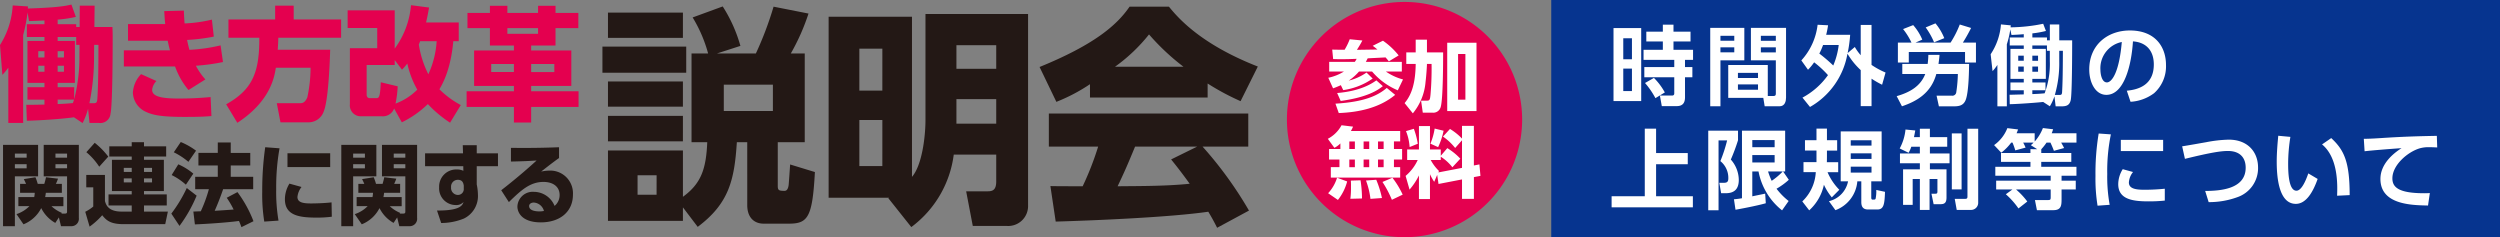
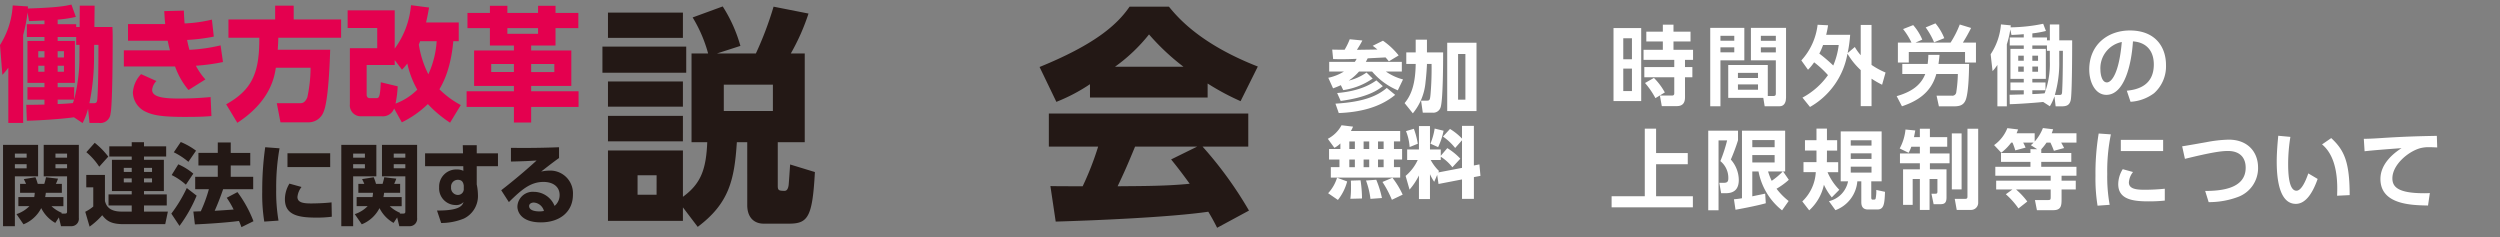
<svg xmlns="http://www.w3.org/2000/svg" width="489.927" height="46.482" viewBox="0 0 489.927 46.482">
  <rect x="0" y="0" width="489.927" height="46.482" fill="#808080" stroke="none" />
  <defs>
    <clipPath id="a">
      <rect width="246.492" height="43.742" fill="none" />
    </clipPath>
    <clipPath id="b">
      <rect width="185.93" height="46.482" fill="none" />
    </clipPath>
    <clipPath id="c">
      <rect width="46.098" height="46.098" fill="none" />
    </clipPath>
  </defs>
  <g transform="translate(-210.159 -233.188)">
    <g transform="translate(210.159 234.084)" clip-path="url(#a)">
      <path d="M14.488,22.086c-2.632.387-7.849.677-9.224.677l-.116-3.117c.931,0,1.3,0,3.563-.048v-.967H5.381V16.19H8.712v-.846H5.381V7.129H8.712V6.355H5.264V3.842H8.712V3.118c-1.025.048-2.492.1-3.028.121L5.4,1.547a30.312,30.312,0,0,1-.862,4.422V23.2H1.63V12.372a12.226,12.226,0,0,1-1.164,1.4L0,7.926A16.147,16.147,0,0,0,2.492.169L5.474.363A1.653,1.653,0,0,1,5.45.773C11.46.58,12.834.266,14,0l.862,2.417a24.806,24.806,0,0,1-3.563.532v.893h3.633V4.4h.676L15.63.217h2.912L18.495,4.4h3.54c.024.652.047,1.208.047,2.054,0,2.513-.023,13.194-.419,14.909A2.007,2.007,0,0,1,19.4,23.2H17.54l-.28-2.779a14.681,14.681,0,0,1-1.071,2.8ZM7.5,10.367H8.712V9.134H7.5Zm0,2.8H8.712V11.985H7.5ZM15.583,7.9h-.652V6.355H11.3v.773h3.377v8.216H11.3v.846h3.238v2.368a32.74,32.74,0,0,0,1.025-8.409ZM11.3,10.367h1.235V9.134H11.3Zm0,2.8h1.235V11.985H11.3Zm0,5.461v.87c1.793-.072,2.958-.193,2.982-.193.116-.339.163-.459.232-.676Zm7.127-8.457a43.915,43.915,0,0,1-.908,9.158h.862c.536,0,.629-.242.675-.676.047-.266.257-3.721.233-10.753h-.839Z" transform="translate(0 0)" fill="#e4004f" />
      <path d="M61.511,12.13a38.749,38.749,0,0,1-5.311.725,12.87,12.87,0,0,0,1.863,2.682l-3.308,2.078A14.9,14.9,0,0,1,52.123,13H42.084V9.834h9.037c-.186-.676-.3-1.183-.442-1.884H42.9V4.687H50.19C50.074,3.552,50.074,3.213,50,2.15l3.843-.1c.024.773.047,1.112.14,2.514a26.935,26.935,0,0,0,5.358-.749l.373,3.334a37.54,37.54,0,0,1-5.241.652c.187.87.28,1.281.467,1.933a32.747,32.747,0,0,0,6.1-.87ZM48.466,15.851a2.9,2.9,0,0,0-.839,1.716c0,1.353,1.91,1.716,5.217,1.716,2.889,0,4.915-.17,6.243-.29l.163,3.721c-1.118.1-2.167.17-5.241.17-4.728,0-6.289-.387-7.593-.991a4.307,4.307,0,0,1-2.562-3.721A5.677,5.677,0,0,1,45.462,14.5Z" transform="translate(-17.814 -0.869)" fill="#e4004f" />
      <path d="M86.593,12.531c-.279,1.764-1.025,6.548-7.547,10.8l-2.19-3.625c5.171-2.9,6.522-6.234,6.5-13.048H77.3V3.083h9.154V.377h3.634V3.083h9.293V6.66h-12.3c-.024.532-.024.991-.117,2.344H97.238c-.046,1.884-.326,9.883-1.258,12.082a3.146,3.146,0,0,1-3,2.151H87.5L86.78,19.49h4.5c.4,0,1.025,0,1.491-1.183a28.426,28.426,0,0,0,.629-5.776Z" transform="translate(-32.534 -0.159)" fill="#e4004f" />
      <path d="M127.241,20.459a2.349,2.349,0,0,1-2.4,1.522h-4.053a2.132,2.132,0,0,1-2.213-2.368V8.643h5.358V4.68h-5.8V1.224h9.224V8.716A16.713,16.713,0,0,0,130.548.21l3.541.459c-.14.773-.28,1.595-.582,2.923h6.4V7.265H138.84c-.49,5.364-1.933,8.071-2.725,9.424a17.848,17.848,0,0,0,4.193,3.093l-2.1,3.455a23.43,23.43,0,0,1-4.356-3.649,19.576,19.576,0,0,1-5.1,3.576Zm.7-4.349a21,21,0,0,1-.419,3.383,11.836,11.836,0,0,0,4.262-2.731,18.1,18.1,0,0,1-1.956-5.123,10.432,10.432,0,0,1-1.048,1.209l-1.421-1.885v.967h-5.5v5.8c0,.41.187.7.63.7h1.21c.582,0,.792-.1.932-3.117Zm4.4-8.844c-.093.242-.14.387-.256.653a19.269,19.269,0,0,0,1.864,5.823,18.067,18.067,0,0,0,1.63-6.476Z" transform="translate(-50.006 -0.089)" fill="#e4004f" />
      <path d="M180.457,4.793h-4.472V8.2H171.21v.967h7.873v6.96H171.21v1.039H180.5v3.069H171.21V23.3h-3.377V20.234h-9.27V17.165h9.27V16.126h-7.8V9.166h7.8V8.2h-4.705V4.793h-4.4V1.821h4.4V.419h3.424v1.4h6.01V.419h3.424v1.4h4.472Zm-17.074,8.6h4.449V11.824h-4.449ZM166.551,5.9h6.01V4.793h-6.01ZM171.21,13.4h4.542V11.824H171.21Z" transform="translate(-67.12 -0.177)" fill="#e4004f" />
      <path d="M1.028,47.667H7.9v6.175H3.351v9.765H1.028Zm2.323,2.516H5.657v-.8H3.351Zm0,2.081H5.657v-.8H3.351Zm7.921,10.7a6.8,6.8,0,0,1-2.757-2.9,6.7,6.7,0,0,1-3.476,3.174l-1.37-1.995a6.266,6.266,0,0,0,2.524-1.561H4.036V57.9H7.144a5.435,5.435,0,0,0,.1-.833H4.371V55.316H5.54c-.117-.277-.2-.451-.434-.937l2.273-.364a9.909,9.909,0,0,1,.451,1.3H9.116c.117-.382.25-.885.334-1.3l2.356.278a10.319,10.319,0,0,1-.418,1.023h1.17v1.751H9.417a7.828,7.828,0,0,1-.133.833h3.576v1.787H10.52A6.853,6.853,0,0,0,12.558,61l-.084.14h.652c.452,0,.452-.174.452-.521V53.842H9V47.667h6.885v14.31a1.452,1.452,0,0,1-1.4,1.63H12.391l-.418-1.717Zm.033-12.783h2.273v-.8H11.305Zm0,2.081h2.273v-.8H11.305Z" transform="translate(-0.435 -20.177)" fill="#231815" />
      <path d="M40.483,60.363h4.679l-.518,2.463H36.506c-2.524,0-3.359-.676-4.212-1.751a14.432,14.432,0,0,1-2.473,2.237L28.969,60.4a7.8,7.8,0,0,0,1.571-1.024V55.611H29.17V53.182h3.66V58.3c.183.625.568,2.064,3.242,2.064h2.005v-1.2H33.531V57h4.545v-.659H34.2V50.217h3.877v-.641H33.682V47.58h4.394v-.815h2.407v.815h4.345v1.995H40.483v.641h3.894v6.123H40.483V57h4.461v2.168H40.483ZM30.824,46.887a14.894,14.894,0,0,1,2.657,2.705l-1.772,1.978a12.593,12.593,0,0,0-2.523-2.844Zm5.7,5.706h1.554v-.8H36.522Zm0,2.047h1.554v-.781H36.522Zm3.961-2.047h1.571v-.8H40.483Zm0,2.047h1.571v-.781H40.483Z" transform="translate(-12.263 -19.795)" fill="#231815" />
      <path d="M63.177,57.215a27.638,27.638,0,0,1-3.359,5.931l-1.6-2.41a27.353,27.353,0,0,0,3.025-5.013Zm-3.593-6.14A12.025,12.025,0,0,1,62.524,52.9l-1.454,2.168a12.323,12.323,0,0,0-2.79-1.89Zm.484-4.371a13.8,13.8,0,0,1,2.992,1.7l-1.5,2.185A13.6,13.6,0,0,0,58.7,48.717Zm8.305,9.244c-.5,1.439-1.036,2.844-1.655,4.232.251,0,3.259-.208,3.71-.243a17.69,17.69,0,0,0-1.354-2.307l2.1-1.11a23.627,23.627,0,0,1,3.142,5.706l-2.356,1.161c-.134-.346-.184-.52-.485-1.213-2.239.312-6.35.589-8.64.676l-.3-2.516c.418-.017,1.3-.051,1.454-.051a27.45,27.45,0,0,0,1.588-4.336H62.892V53.521h4.429V51.3H63.527V48.838h3.794V46.792h2.539v2.047h3.827V51.3H69.861v2.22h4.4v2.428Z" transform="translate(-24.642 -19.77)" fill="#231815" />
      <path d="M92.5,48.688a43.331,43.331,0,0,0-.652,7.979,33.716,33.716,0,0,0,.452,6.191l-2.791.191a33.577,33.577,0,0,1-.4-5.9,60.182,60.182,0,0,1,.585-8.672Zm4.311,7.58a3.732,3.732,0,0,0-.8,1.96c0,1.127,1.237,1.266,2.707,1.266.518,0,2.54-.035,3.977-.209l.05,2.81a22.162,22.162,0,0,1-3.058.174c-3.543,0-6.133-.52-6.133-3.607a5.926,5.926,0,0,1,.886-3.053Zm5.615-3.9H94.056V49.659h8.372Z" transform="translate(-37.72 -20.521)" fill="#231815" />
      <path d="M115.979,47.667h6.868v6.175H118.3v9.765h-2.322Zm2.322,2.516h2.306v-.8H118.3Zm0,2.081h2.306v-.8H118.3Zm7.921,10.7a6.808,6.808,0,0,1-2.757-2.9,6.7,6.7,0,0,1-3.476,3.174l-1.37-1.995a6.265,6.265,0,0,0,2.523-1.561h-2.156V57.9h3.108a5.366,5.366,0,0,0,.1-.833h-2.874V55.316h1.17c-.117-.277-.2-.451-.434-.937l2.273-.364a9.906,9.906,0,0,1,.451,1.3h1.287c.117-.382.25-.885.334-1.3l2.356.278a10.177,10.177,0,0,1-.418,1.023h1.17v1.751h-3.142a7.687,7.687,0,0,1-.133.833h3.576v1.787h-2.34A6.853,6.853,0,0,0,127.509,61l-.084.14h.652c.451,0,.451-.174.451-.521V53.842H123.95V47.667h6.885v14.31a1.452,1.452,0,0,1-1.4,1.63h-2.089l-.418-1.717Zm.033-12.783h2.273v-.8h-2.273Zm0,2.081h2.273v-.8h-2.273Z" transform="translate(-49.094 -20.177)" fill="#231815" />
      <path d="M158.729,49.383V51.9h-4.161v3.573a10.465,10.465,0,0,1,.234,1.977,4.908,4.908,0,0,1-2.757,4.718,11.912,11.912,0,0,1-4.445.867l-.819-2.445c4.579.035,4.98-1.041,5.2-1.665a1.952,1.952,0,0,1-1.588.59,3.263,3.263,0,0,1-3.192-3.469,3.352,3.352,0,0,1,3.493-3.5,2.836,2.836,0,0,1,1.253.26l-.017-.9h-7.486V49.383h7.436l-.05-1.6h2.74v1.6Zm-6.7,6.331c-.067-.382-.167-1.145-1.17-1.145a1.331,1.331,0,0,0-1.32,1.457,1.371,1.371,0,0,0,1.3,1.509,1.146,1.146,0,0,0,1.187-1.266Z" transform="translate(-61.142 -20.229)" fill="#231815" />
      <path d="M181.653,50.595c-.452.312-1.2.85-3.509,2.654a8.109,8.109,0,0,1,1.554-.191,4.453,4.453,0,0,1,4.679,4.717c0,3.348-2.557,5.428-6.283,5.428-3.626,0-4.6-1.855-4.6-3.122a3.01,3.01,0,0,1,3.242-2.862,4.408,4.408,0,0,1,4.044,2.758,2.747,2.747,0,0,0,.986-2.134c0-1.7-1.37-2.567-3.159-2.567-2.573,0-4.328,1.544-6.784,3.955l-1.5-2.325c3.325-2.567,6.049-5.012,6.935-5.828-1.537.1-2.239.139-5.03.208V48.6c1.839.017,5.047.052,9.425-.121Zm-4.963,8.724c-.418,0-.9.225-.9.676,0,.988,1.5,1.058,2.005,1.058a4.5,4.5,0,0,0,.9-.087,2.207,2.207,0,0,0-2.005-1.648" transform="translate(-72.098 -20.521)" fill="#231815" />
      <path d="M221.136,13.625H204.714V8.5h16.422Zm1.04,13.619V9.849h3.25a27.191,27.191,0,0,0-3.033-7.058L228.286.634a28.506,28.506,0,0,1,3.467,7.731l-4.593,1.484h7.626a66.434,66.434,0,0,0,3.467-9.17L245.1,2.028a42.051,42.051,0,0,1-3.467,7.821h2.73V27.244h-5.287v8.54c0,.854.174.989,1.343.989.477,0,.693-.494.78-1.079.043-.27.26-3.551.3-4.091l4.853,1.484c-.477,8.81-1.343,10.114-5.07,10.114H236.3c-1.776,0-3.206-1.124-3.206-3.641V27.244h-2.037c-.477,7.461-1.56,12-7.669,16.586l-2.9-3.821v2.652H205.8v-13.8h14.689v9.08c3.51-2.562,4.55-5.349,4.766-10.7Zm-1.69-20.451H205.8V1.848h14.689Zm0,13.484H205.8V15.333h14.689Zm0,6.787H205.8V22.075h14.689Zm-5.156,6.652H211.6v3.821h3.726Zm22.792-17.755H228.5v5.17h9.62Z" transform="translate(-86.656 -0.268)" fill="#231815" />
-       <path d="M300.559,3.206h20.105V40.694a3.9,3.9,0,0,1-4.16,4.046h-6.673l-1.3-6.788h4.16c.909,0,1.733-.134,1.733-1.933V30.76H306.1a21,21,0,0,1-8.319,14.2L293.279,39.3l.13-.09H281.58V3.746h16.336V35.12c1.993-2.292,2.643-7.956,2.643-11.147Zm-8.449,6.788H287.6V18.22h4.506Zm0,13.979H287.6v9.035h4.506ZM314.424,9.32h-7.8v4.629h7.8Zm0,10.563h-7.8v4.81h7.8Z" transform="translate(-119.193 -1.357)" fill="#231815" />
      <path d="M363.142,15.905a34.559,34.559,0,0,1-6.586,3.461l-3.293-6.832C363.835,8.219,368.341,4.443,370.9.712h7.713c1.863,2.293,6.283,7.372,17.419,11.732l-3.379,6.787a48.67,48.67,0,0,1-6.457-3.461v2.742H363.142Zm24.915,28.138c-.433-.855-.91-1.8-1.733-3.146-7.366,1.078-22.1,1.708-29.9,1.933l-1.04-6.967c.216.044,5.719.044,6.326.044a58.183,58.183,0,0,0,3.033-7.776h-9.663V21.658h39.083v6.473H385.2a75.564,75.564,0,0,1,9.1,12.541ZM381.47,12.489a45.312,45.312,0,0,1-6.759-6.337,33.265,33.265,0,0,1-6.673,6.337Zm2.686,15.642H371.981c-1.56,3.776-2.08,4.944-3.423,7.776,5.112-.044,9.792-.044,14.125-.494-1.82-2.517-2.773-3.686-3.64-4.765Z" transform="translate(-149.537 -0.301)" fill="#231815" />
    </g>
    <g transform="translate(514.157 233.188)">
-       <rect width="185.93" height="46.482" transform="translate(0 0)" fill="#06348f" />
      <g transform="translate(0 0)">
        <g clip-path="url(#b)">
          <path d="M18.273,20.064H12.846V5.75h5.427ZM16.459,7.752h-1.7v4.121h1.7Zm0,5.952h-1.7V18.1h1.7Zm10.4,5.6c0,1.1-.441,1.747-1.627,1.747H22.309l-.372-2.069h2.374c.288,0,.442-.137.442-.424V15.4H18.884v-2h5.869V11.991H18.732V10.008h3.782V8.38H19.274V6.463h3.239V5.089H24.6V6.463H27.94V8.38H24.6v1.628h3.834v1.983H26.855V13.4H28.3v2H26.855Zm-5.8.186A15.741,15.741,0,0,0,19.02,16.52l1.747-1a12.619,12.619,0,0,1,2.136,2.85Z" transform="translate(-0.643 -0.255)" fill="#fff" />
          <path d="M32.8,5.75h6.681v6.359H34.8v9.006h-2Zm2,2.527h2.713V7.31H34.8Zm0,2.272h2.713V9.566H34.8ZM44.079,19.1h1.153c.407,0,.424-.255.424-.492v-6.5H40.771V5.75h6.885V19.419c0,.611-.169,1.7-1.288,1.7h-2.9L43.2,19.469H36.328V13.025h7.75Zm-5.851-3.527h3.935v-1H38.228Zm0,2.306h3.935V16.824H38.228Zm4.493-9.6h2.934V7.31H42.721Zm0,2.272h2.934V9.566H42.721Z" transform="translate(-1.642 -0.288)" fill="#fff" />
          <path d="M51.594,12.095a12.468,12.468,0,0,0,3.188-6.988l2.052.1a18.833,18.833,0,0,1-.372,1.866h4.7a26.269,26.269,0,0,1-.492,3.578l1.408-1.187a9.793,9.793,0,0,0,1.153,1.611V5.14h2.12v7.835A15.316,15.316,0,0,0,68.1,14.469l-.678,2.391a18.051,18.051,0,0,1-2.069-1.187v5.376h-2.12V13.994a14.161,14.161,0,0,1-2.6-3.222,14.935,14.935,0,0,1-7.342,10.446l-1.476-1.832a14.577,14.577,0,0,0,5-4.409,19.273,19.273,0,0,0-2.714-2.51,10.23,10.23,0,0,1-1.2,1.458Zm4.257-3.02a12.922,12.922,0,0,1-.73,1.679,31.845,31.845,0,0,1,2.73,2.34A14.8,14.8,0,0,0,58.92,9.075Z" transform="translate(-2.583 -0.255)" fill="#fff" />
          <path d="M71.263,19.084c2.713-.781,4.7-2.019,5.6-4.342H72.365V12.775h4.969a15.733,15.733,0,0,0,.136-1.78h2.188c-.034.474-.067.813-.2,1.78h6c-.016.7-.034,5.716-.729,7.19-.492,1.053-1.391,1.12-2.476,1.12H79.539l-.459-2.1h2.951a.767.767,0,0,0,.9-.594,27.35,27.35,0,0,0,.322-3.646H79.03c-1.052,3.833-3.986,5.393-6.732,6.327Zm2.9-10.5a13.138,13.138,0,0,0-1.646-2.646L74.5,5.16a10.345,10.345,0,0,1,1.781,2.849l-1.322.578h6.868a19.238,19.238,0,0,0,1.8-3.545l2.22.678a32.382,32.382,0,0,1-1.61,2.867H86.8V12.5H84.66v-2.07H73.637V12.5H71.5V8.587Zm4.7-3.766a10.757,10.757,0,0,1,1.729,2.9l-2,.814a14.422,14.422,0,0,0-1.645-2.917Z" transform="translate(-3.568 -0.241)" fill="#fff" />
          <path d="M100.939,20.225c-.967.118-4.766.407-6.547.441l-.033-1.849c.255,0,2.374-.067,2.781-.067v-.814H94.529V16.409h2.611V15.7H94.529V9.829h2.611V9.15H94.392V7.591h2.748V6.946c-.95.085-1.679.119-2.408.153L94.5,6.013a18.287,18.287,0,0,1-.678,2.917V21.089h-1.85V12.966a9.037,9.037,0,0,1-.95,1.221l-.372-3.308a12.251,12.251,0,0,0,2.019-5.851l1.933.188c-.034.219-.034.3-.051.389a33.33,33.33,0,0,0,6.394-.7l.542,1.409a19.65,19.65,0,0,1-2.663.475v.8h2.866v.558h.56v-3.1h1.848v3.1h2.527c0,2.291-.016,10.617-.289,11.753-.254,1.034-.9,1.187-1.848,1.187h-1.1l-.237-1.967a9.02,9.02,0,0,1-.9,1.951Zm-4.885-8.073h1.086v-1H96.055Zm0,2.153h1.086V13.289H96.055Zm6.191-4.1h-.56V9.15H98.819v.678h2.646V15.7H98.819v.712H101.4v1.527H98.819v.746c1.375-.05,2.052-.119,2.408-.153a16.342,16.342,0,0,0,1.018-6.325Zm-3.426,1.95h1.119v-1H98.819Zm0,2.153h1.119V13.289H98.819Zm5.274-2.1a22.336,22.336,0,0,1-.864,6.648h.764c.457,0,.627,0,.66-.594.068-1.357.136-2.544.153-8.055h-.712Z" transform="translate(-4.539 -0.246)" fill="#fff" />
          <path d="M118.351,18.088c2.136-.2,5.292-1.017,5.292-5.138,0-2.646-1.425-4.341-4.088-4.527-.289,4.629-1.713,10.48-5.207,10.48-2.153,0-3.358-2.425-3.358-4.969,0-4.884,3.664-7.648,7.954-7.648,5.055,0,7.088,3.29,7.088,6.766a7.059,7.059,0,0,1-2.34,5.529,8.522,8.522,0,0,1-4.613,1.679Zm-5.172-4.1c0,.8.255,2.476,1.272,2.476.9,0,2.391-1.781,2.917-7.919a5.236,5.236,0,0,0-4.189,5.443" transform="translate(-5.557 -0.314)" fill="#fff" />
          <path d="M21.171,26.542v4.782h6.207v2.189H21.171v6.274h7.207v2.172H12.454V39.786h6.5V26.542Z" transform="translate(-0.624 -1.329)" fill="#fff" />
          <path d="M32.39,26.952h5.834v1.884a36.778,36.778,0,0,1-1.409,3.781A6.118,6.118,0,0,1,38.377,36.6c0,1.612-.7,2.612-2.544,2.612h-.918l-.356-2.035h.748c.662,0,1.018-.085,1.018-.882a4.228,4.228,0,0,0-1.561-3.375,28.7,28.7,0,0,0,1.323-4.052H34.409V42.555H32.39ZM37.427,40.4A15.248,15.248,0,0,0,39,40.2V26.952h8.462v8.005H47.06l1.119,1.628a13.326,13.326,0,0,1-2.408,1.747,13.126,13.126,0,0,0,2.375,2.408l-1.29,1.831a12.732,12.732,0,0,1-4.612-7.615H41.023v4.867c.218-.051,2.458-.509,2.527-.526l.118,1.883c-1.9.542-5.257,1.153-5.935,1.272Zm3.6-10.209H45.4V28.8H41.023Zm0,3H45.4V31.736H41.023Zm3.086,1.763a12.968,12.968,0,0,0,.712,1.832,13.986,13.986,0,0,0,2.171-1.832Z" transform="translate(-1.622 -1.349)" fill="#fff" />
          <path d="M57.573,40.006A11.322,11.322,0,0,1,56.03,37.53a9.382,9.382,0,0,1-2.883,5.019L51.79,40.8a8.543,8.543,0,0,0,2.646-5.733H52.027V33.1h2.545V30.832H52.316V28.8h2.256V26.524h2.052V28.8h2v2.036h-2v.491c0,.492,0,1.272-.018,1.781h2.222v1.966H56.743a10.994,10.994,0,0,0,2.306,3.444Zm9.768-12.923v9.785H65.308v3.172c0,.254.067.408.254.408.408,0,.508,0,.594-.17a7.068,7.068,0,0,0,.136-1.73L68,38.921c-.084,2.494-.254,3.461-1.508,3.461H64.679c-.813,0-1.322-.374-1.322-1.442v-4.07h-.78a6.6,6.6,0,0,1-4.291,5.647l-1.272-1.763a4.981,4.981,0,0,0,3.747-3.884H59.32V27.084Zm-6.054,2.781h4.07V28.814h-4.07Zm0,2.611h4.07v-1.1h-4.07Zm0,2.68h4.07v-1.17h-4.07Z" transform="translate(-2.593 -1.328)" fill="#fff" />
          <path d="M74.159,30.087a6.3,6.3,0,0,1-.526,1.186l-1.747-.848a9.753,9.753,0,0,0,1.137-3.713l1.916.186c-.068.373-.136.747-.255,1.305h1.153V26.559h1.967V28.2H81.2v1.884H77.805v1.322h3.85v1.916h-3.85v1.187h3.256v5.512c0,.9-.271,1.321-1.137,1.321h-1.39l-.425-2.052h.831c.289,0,.34-.169.34-.441V36.413H77.738v6.054h-1.9V36.413H74.43v5.071H72.548V34.513h3.29V33.325h-3.9V31.409h3.9V30.087ZM82.1,27.475h1.917V38.447H82.1Zm3.069-.916h2.1V40.991a1.4,1.4,0,0,1-1.475,1.475H83.062L82.672,40.3H84.69c.356,0,.475-.085.475-.475Z" transform="translate(-3.599 -1.33)" fill="#fff" />
          <path d="M99.8,30.555l-1.238-.78a5.941,5.941,0,0,0,.543-.509H97.057a8.723,8.723,0,0,1,.474.984l-2.018.542a14.565,14.565,0,0,0-.542-1.527h-.254a10.21,10.21,0,0,1-1.951,1.983l-1.408-1.492a7.334,7.334,0,0,0,2.6-3.324l2.1.255a7.573,7.573,0,0,1-.289.747h3.544v1.628a8.746,8.746,0,0,0,1.612-2.646l2,.237c-.085.288-.153.475-.272.78h4.85v1.831h-3c.1.186.356.61.578,1.069l-2,.542c-.2-.56-.424-1.052-.678-1.611h-.763a10.389,10.389,0,0,1-1.034,1.306V31.3h5.885v1.747H100.6v.967h6.9v1.746h-2.917v.967h2.782v1.73h-2.782V40.34c0,1.255-.067,2.171-1.628,2.171H99.753l-.389-1.984h2.493c.542,0,.594-.067.594-.611V38.457H95.666a14.4,14.4,0,0,1,2.2,2.358l-1.73,1.356a15.3,15.3,0,0,0-2.476-2.781l1.29-.933H91.766v-1.73h10.684v-.967H91.6V34.015h6.885v-.967H92.715V31.3h5.765v-.746Z" transform="translate(-4.574 -1.322)" fill="#fff" />
          <path d="M115.295,27.712a35.636,35.636,0,0,0-.712,7.784,30.616,30.616,0,0,0,.475,6.02l-2.374.17a32.892,32.892,0,0,1-.408-5.816,47.607,47.607,0,0,1,.627-8.327Zm4.341,7.376a3.586,3.586,0,0,0-.813,2.052c0,1.256,1.442,1.425,3.052,1.425a39.405,39.405,0,0,0,3.985-.2v2.324a29.892,29.892,0,0,1-3.171.152c-3.121,0-5.952-.389-5.952-3.375a5.609,5.609,0,0,1,.882-2.933Zm5.9-4.1h-8.293v-2.2h8.293Z" transform="translate(-5.622 -1.379)" fill="#fff" />
          <path d="M134.67,38.865c3-.017,7.936-.373,7.936-4.562,0-1.882-1.051-3.273-3.476-3.273-1.289,0-3.188.255-8.429,1.543l-.542-2.459c.746-.1,4.069-.694,4.749-.813a25.934,25.934,0,0,1,4.392-.492c3.731,0,5.733,2.441,5.733,5.46a6.012,6.012,0,0,1-4.019,5.8,16.137,16.137,0,0,1-5.664.984Z" transform="translate(-6.517 -1.442)" fill="#fff" />
          <path d="M152.346,28.226a33.557,33.557,0,0,0-.44,5.189c0,1.764.084,5.36,1.627,5.36.967,0,1.8-1.866,2.324-3.392l1.831,1.085c-.9,2.561-2.256,4.885-4.274,4.885-3.155,0-3.747-4.647-3.747-8.26,0-1.814.169-3.68.3-5.087ZM161.5,39.759c.085-2.171.22-7.446-2.951-10.057l1.8-1.238c2.527,2.34,3.613,4.629,3.613,11.176Z" transform="translate(-7.494 -1.402)" fill="#fff" />
          <path d="M182.02,30.3c-.661-.034-1.135-.051-1.526-.051a6.317,6.317,0,0,0-1.9.221c-2.341.694-5.36,3.255-5.36,5.884,0,1.679,1.1,2.917,6.24,2.917.509,0,.8-.017,1.1-.034l-.356,2.442c-3.206-.067-9.327-.153-9.327-5.207,0-3.019,2.629-5.071,4.139-6.037-1.714.119-5.716.424-7.243.61l-.152-2.441c.781,0,1.7-.034,3.511-.153,3.917-.255,6.817-.356,10.8-.425Z" transform="translate(-8.394 -1.403)" fill="#fff" />
        </g>
      </g>
    </g>
    <g transform="translate(462.355 233.571)">
      <g transform="translate(0 0)" clip-path="url(#c)">
-         <path d="M46.1,23.049A23.049,23.049,0,1,1,23.049,0,23.049,23.049,0,0,1,46.1,23.049" transform="translate(0 0)" fill="#e4004f" />
        <path d="M18.615,16.526a3.933,3.933,0,0,0,.363-.6c-1.6.076-2.749.076-3.036.076-.725,0-1.209-.015-1.571-.03l-.181-1.857c.347.03,2.054.03,2.432.03a12.875,12.875,0,0,0,1-2.054l2.477.242a18.462,18.462,0,0,1-1.073,1.827c.559,0,3.277-.045,4.018-.06a11.492,11.492,0,0,0-.921-.725l2.009-1a14.464,14.464,0,0,1,3.081,2.884L25.291,16.42c-.2-.242-.347-.437-.65-.77-.5.031-2.96.151-3.5.182-.09.181-.15.3-.362.694h7.053v1.888H24.7a10.737,10.737,0,0,0,3.367,1.555L27.043,22.1A13.4,13.4,0,0,1,22,18.413H19.446A10.382,10.382,0,0,1,17.422,20.2a10.388,10.388,0,0,0,3.489-1.586l1.208,1.178a13.34,13.34,0,0,1-5.769,2.265l-.468-.966c-.816.362-1.1.468-1.526.619l-.936-2.07a9.476,9.476,0,0,0,3.066-1.223H13.6V16.526Zm7.914,6.464c-3.065,2.537-7.083,3.413-11.055,3.564l-.65-1.842c5.664-.332,8.307-1.586,10.058-3.081Zm-2.416-1.706c-.816.634-2.749,2.144-8.261,2.9l-.695-1.555c4.713-.393,6.9-1.934,7.687-2.477Z" transform="translate(-5.311 -4.782)" fill="#fff" />
        <path d="M40.344,12.236H42.55v2.492h3.171c0,1.873-.015,9.273-.483,10.722a1.5,1.5,0,0,1-1.616,1.088H41.733L41.4,24.182H42.61c.514,0,.544-.317.634-1.133a59.254,59.254,0,0,0,.211-6.056H42.55c0,.392-.121,2.326-.273,3.5a11.092,11.092,0,0,1-2.492,6.177l-1.616-2.009c1.42-1.662,2.13-4.017,2.175-7.672H38.5V14.728h1.843ZM52.26,26.221H46.522V12.84H52.26ZM50.085,15.045H48.65v8.941h1.435Z" transform="translate(-15.105 -4.842)" fill="#fff" />
        <path d="M15.732,43.549a4.551,4.551,0,0,1-1.178.861L13.27,42.643a6.43,6.43,0,0,0,2.688-2.658l2.25.273a4.814,4.814,0,0,1-.423.86h9.666v2.039H26.228v1.48h1.6v2.069h-1.6V48.2h1.223V50.24H13.859V48.2H15.55V46.706H13.512V44.637h2.22ZM17.061,51a9.85,9.85,0,0,1-1.813,3.624L13.33,53.306a7.862,7.862,0,0,0,1.752-3.036Zm.422-6.358h1.088v-1.48H17.483Zm0,3.564h1.088v-1.5H17.483Zm2.2,2.567a24.538,24.538,0,0,1,.287,3.564l-2.28.06a17.417,17.417,0,0,0,.12-2.4,10.781,10.781,0,0,0-.03-1.163Zm.6-6.131h1.1v-1.48h-1.1Zm0,3.564h1.1v-1.5h-1.1Zm2.477,2.462a19.668,19.668,0,0,1,1.118,3.579l-2.251.167a15.62,15.62,0,0,0-.876-3.595Zm.347-6.026h1.1v-1.48h-1.1Zm0,3.564h1.1v-1.5h-1.1Zm2.824,2.069a17.154,17.154,0,0,1,2.009,3.308l-2.114,1.012A20.9,20.9,0,0,0,23.977,51.1Z" transform="translate(-5.252 -15.824)" fill="#fff" />
        <path d="M44.687,49.791,44.1,51.15a10.047,10.047,0,0,1-.831-1.495v4.878h-2.16V49.9a12.78,12.78,0,0,1-1.842,2.779l-.77-2.689a8.961,8.961,0,0,0,2.371-3.111H38.8v-2.07h2.31v-4.59h2.16v4.59h2.115v1.239l1.283-1.5a12.174,12.174,0,0,1,2.552,2.07L47.662,48.3a8.89,8.89,0,0,0-2.28-2.07v.65H43.418a8.828,8.828,0,0,0,1.616,2.144l-.121.286,4.636-.891V43.01l-1.344,1.51a10.98,10.98,0,0,0-2.386-2.236l1.374-1.495a11.547,11.547,0,0,1,2.356,1.888V40.186h2.326v7.762l1.088-.211.2,2.25-1.283.242v4.259H49.55V50.682l-4.606.891Zm-4.576-9.031a15.11,15.11,0,0,1,.77,2.93l-1.6.65a9.906,9.906,0,0,0-.71-3.126Zm5.829.378a14.1,14.1,0,0,1-1.072,3.217l-1.51-.68a12.763,12.763,0,0,0,.831-2.96Z" transform="translate(-15.234 -15.903)" fill="#fff" />
      </g>
    </g>
  </g>
</svg>